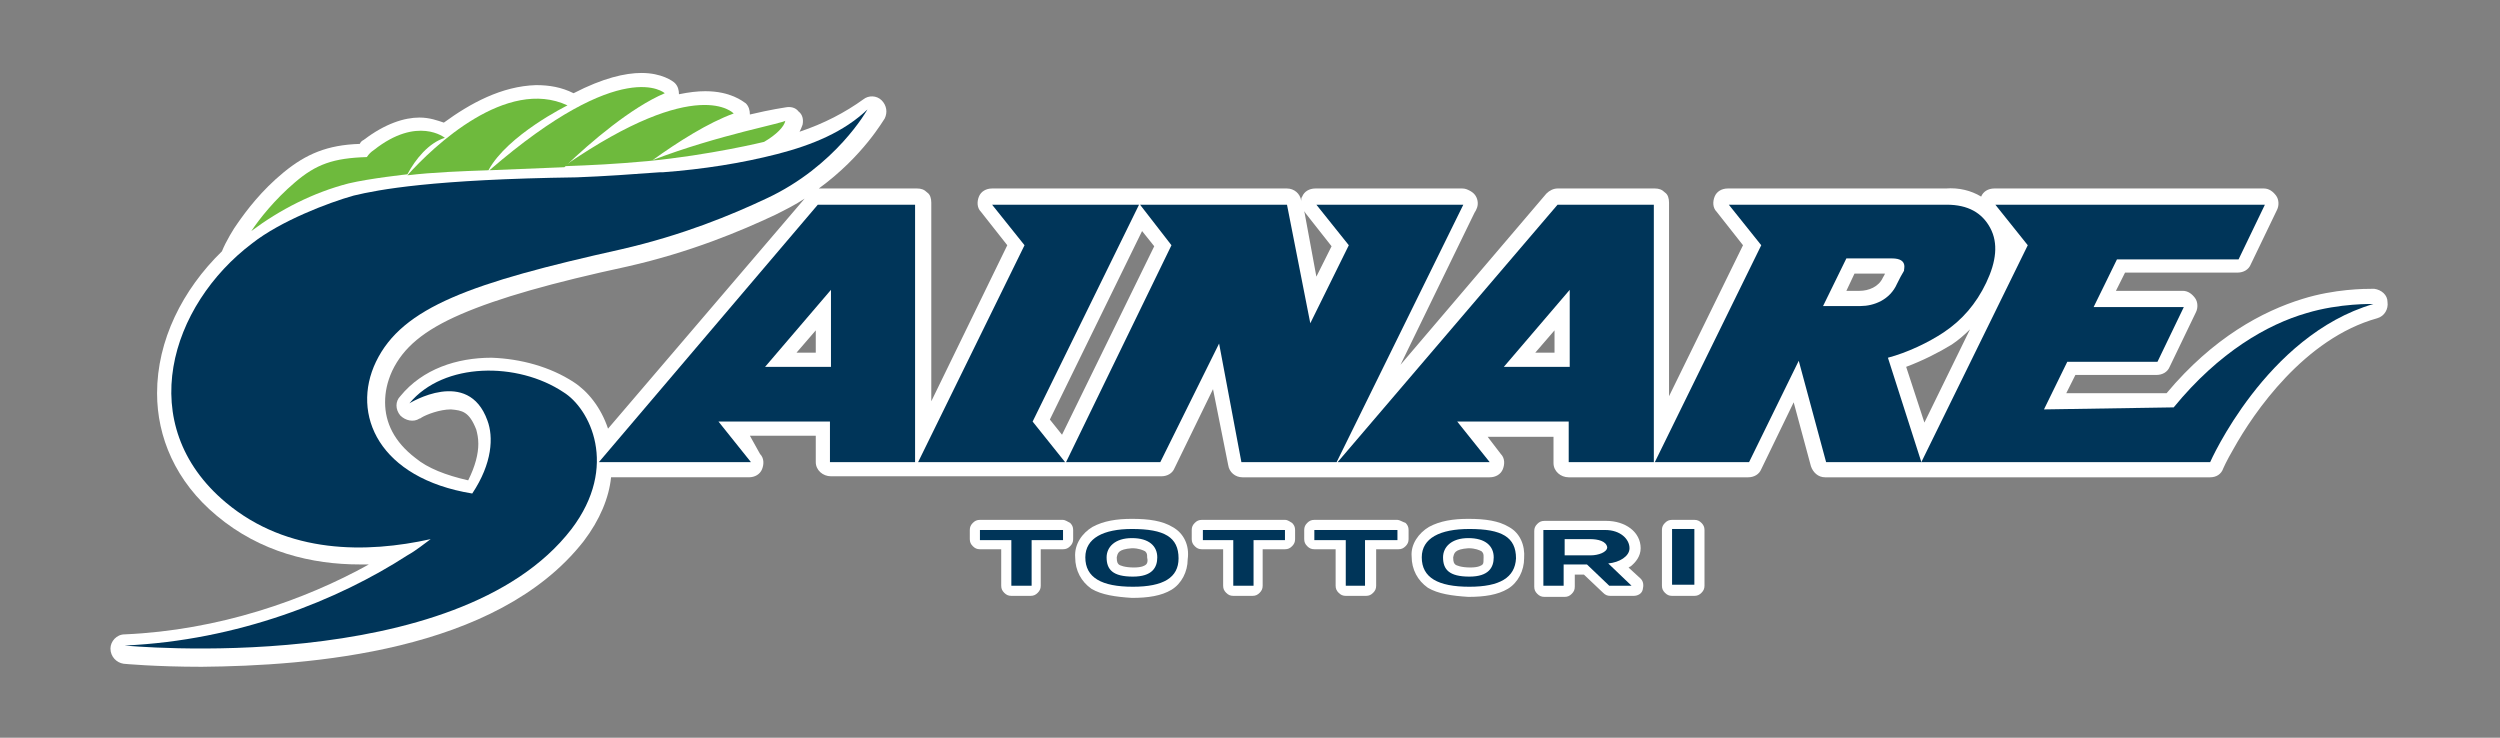
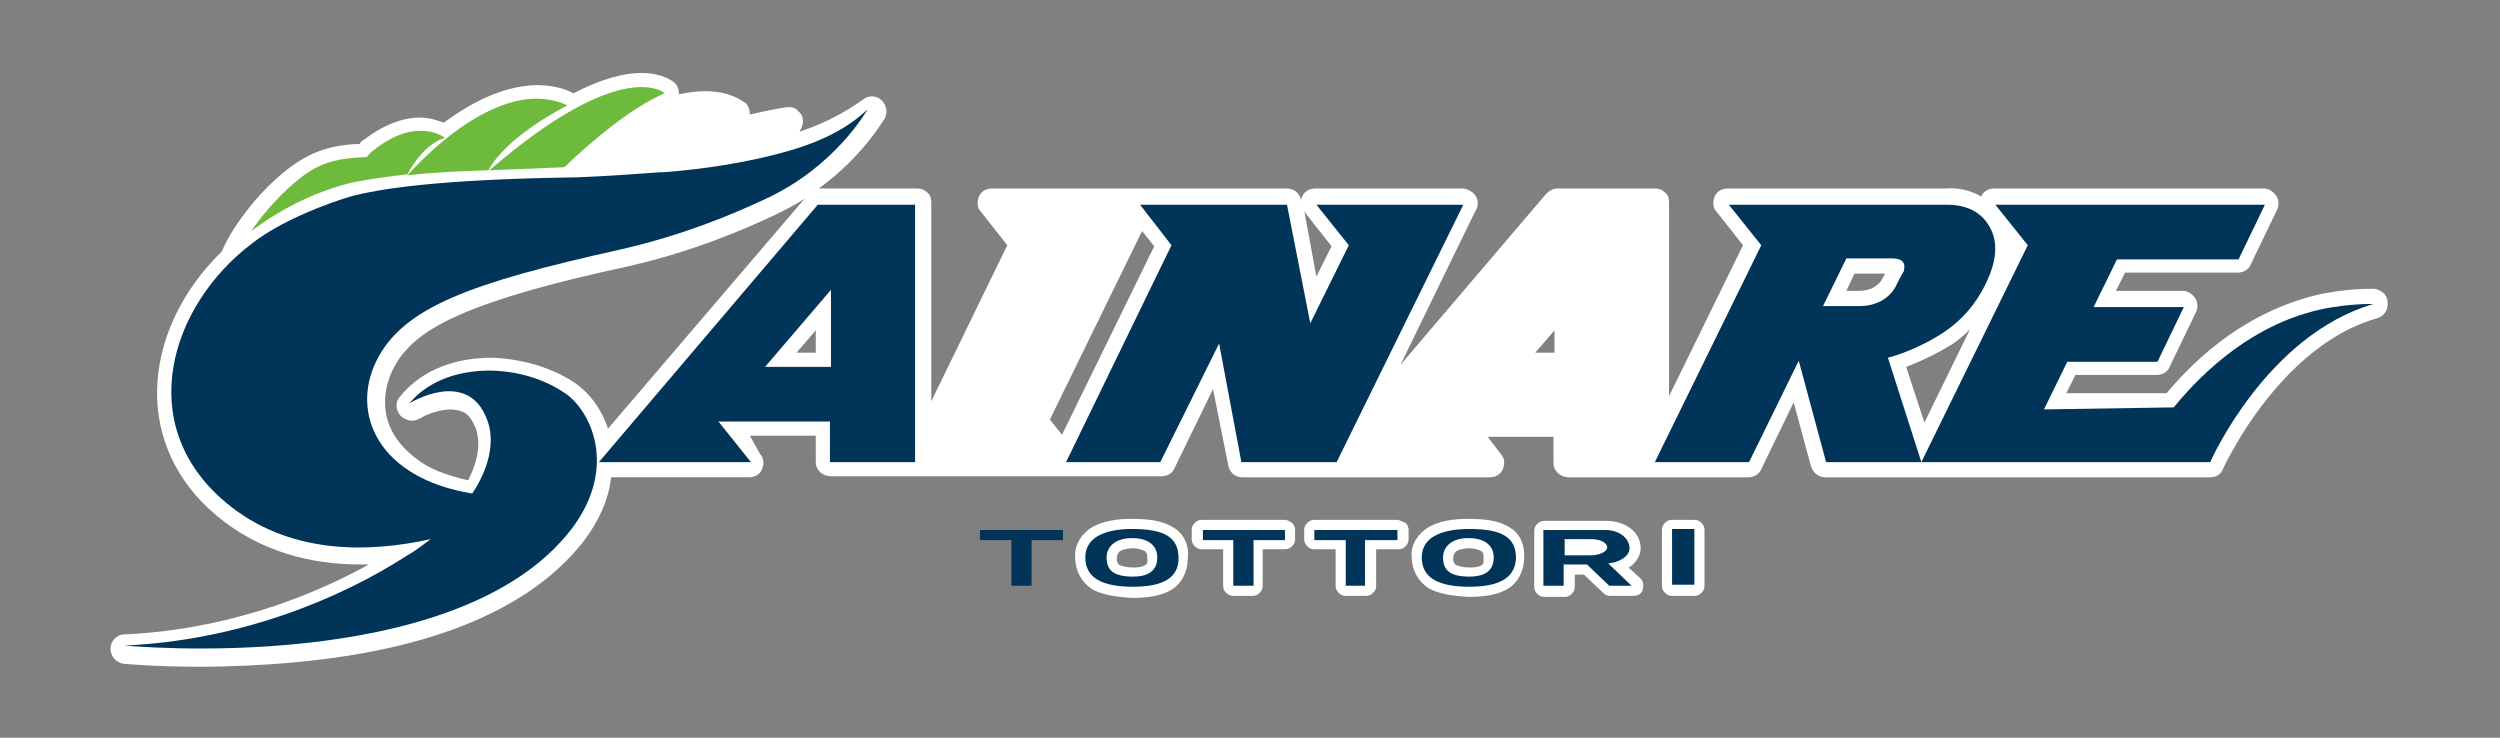
<svg xmlns="http://www.w3.org/2000/svg" version="1.1" id="レイヤー_1" x="0px" y="0px" viewBox="0 0 246.7 72.8" style="enable-background:new 0 0 246.7 72.8;" xml:space="preserve">
  <rect x="0" y="0" width="246.7" height="72.8" fill="#808080" stroke="none" />
  <style type="text/css">
	.st0{fill:#FFFFFF;}
	.st1{fill:#6EBA3D;}
	.st2{fill:#003559;}
</style>
-   <path class="st0" d="M104.9,51.3h-8.2c-0.3,0-0.5,0.1-0.7,0.3c-0.2,0.2-0.3,0.4-0.3,0.7v0.9c0,0.3,0.1,0.5,0.3,0.7  c0.2,0.2,0.4,0.3,0.7,0.3h2.1v3.6c0,0.3,0.1,0.5,0.3,0.7c0.2,0.2,0.4,0.3,0.7,0.3h1.9c0.3,0,0.5-0.1,0.7-0.3  c0.2-0.2,0.3-0.4,0.3-0.7v-3.6h2.2c0.3,0,0.5-0.1,0.7-0.3c0.2-0.2,0.3-0.4,0.3-0.7v-0.9c0-0.3-0.1-0.5-0.3-0.7  C105.4,51.5,105.1,51.3,104.9,51.3z" />
  <path class="st0" d="M113.1,55.7c-0.1,0.1-0.4,0.3-1.2,0.3c-0.9,0-1.4-0.2-1.5-0.3c-0.1-0.1-0.2-0.2-0.2-0.7  c0.1-0.4,0.1-0.8,1.5-0.9c0.7,0,1.1,0.2,1.3,0.3c0.2,0.2,0.2,0.3,0.2,0.6C113.3,55.4,113.2,55.6,113.1,55.7z M115.7,52  c-1-0.6-2.3-0.8-4-0.8c-1.5,0-2.8,0.2-3.9,0.8c-1,0.6-1.8,1.7-1.7,3c0,1.3,0.6,2.4,1.6,3.1c1,0.6,2.4,0.8,4,0.9  c1.6,0,2.9-0.2,3.9-0.8c1-0.6,1.6-1.8,1.6-3C117.4,53.8,116.8,52.6,115.7,52" />
  <path class="st0" d="M126.8,51.3h-8.2c-0.3,0-0.5,0.1-0.7,0.3c-0.2,0.2-0.3,0.4-0.3,0.7v0.9c0,0.3,0.1,0.5,0.3,0.7  c0.2,0.2,0.4,0.3,0.7,0.3h2.1v3.6c0,0.3,0.1,0.5,0.3,0.7c0.2,0.2,0.4,0.3,0.7,0.3h1.9c0.3,0,0.5-0.1,0.7-0.3  c0.2-0.2,0.3-0.4,0.3-0.7v-3.6h2.2c0.3,0,0.5-0.1,0.7-0.3c0.2-0.2,0.3-0.4,0.3-0.7v-0.9c0-0.3-0.1-0.5-0.3-0.7  C127.3,51.5,127.1,51.3,126.8,51.3z" />
-   <path class="st0" d="M137.9,51.3h-8.2c-0.3,0-0.5,0.1-0.7,0.3c-0.2,0.2-0.3,0.4-0.3,0.7v0.9c0,0.3,0.1,0.5,0.3,0.7  c0.2,0.2,0.4,0.3,0.7,0.3h2.1v3.6c0,0.3,0.1,0.5,0.3,0.7c0.2,0.2,0.4,0.3,0.7,0.3h2c0.3,0,0.5-0.1,0.7-0.3c0.2-0.2,0.3-0.4,0.3-0.7  v-3.6h2.2c0.3,0,0.5-0.1,0.7-0.3c0.2-0.2,0.3-0.4,0.3-0.7v-0.9c0-0.3-0.1-0.5-0.3-0.7C138.4,51.5,138.1,51.3,137.9,51.3z" />
+   <path class="st0" d="M137.9,51.3h-8.2c-0.3,0-0.5,0.1-0.7,0.3c-0.2,0.2-0.3,0.4-0.3,0.7v0.9c0,0.3,0.1,0.5,0.3,0.7  c0.2,0.2,0.4,0.3,0.7,0.3h2.1v3.6c0,0.3,0.1,0.5,0.3,0.7c0.2,0.2,0.4,0.3,0.7,0.3h2c0.3,0,0.5-0.1,0.7-0.3c0.2-0.2,0.3-0.4,0.3-0.7  v-3.6h2.2c0.3,0,0.5-0.1,0.7-0.3c0.2-0.2,0.3-0.4,0.3-0.7v-0.9c0-0.3-0.1-0.5-0.3-0.7C138.4,51.5,138.1,51.3,137.9,51.3" />
  <path class="st0" d="M146.3,55.7c-0.1,0.1-0.4,0.3-1.2,0.3c-0.9,0-1.4-0.2-1.5-0.3c-0.1-0.1-0.2-0.2-0.2-0.7  c0.1-0.4,0.1-0.8,1.5-0.9c0.7,0,1.1,0.2,1.3,0.3c0.2,0.2,0.2,0.3,0.2,0.6C146.4,55.4,146.4,55.6,146.3,55.7z M148.9,52  c-1-0.6-2.3-0.8-4-0.8c-1.5,0-2.8,0.2-3.9,0.8c-1,0.6-1.8,1.7-1.7,2.9c0,1.3,0.6,2.4,1.6,3.1c1,0.6,2.4,0.8,4,0.9  c1.6,0,2.9-0.2,3.9-0.8c1-0.6,1.6-1.8,1.6-3C150.5,53.8,150,52.6,148.9,52" />
  <path class="st0" d="M160.7,56c0.1,0,0.1-0.1,0.2-0.1c0.5-0.4,1-1,1-1.8c0-1.6-1.5-2.7-3.4-2.7h-6.1c-0.3,0-0.5,0.1-0.7,0.3  c-0.2,0.2-0.3,0.4-0.3,0.7v5.5c0,0.3,0.1,0.5,0.3,0.7c0.2,0.2,0.4,0.3,0.7,0.3h2c0.3,0,0.5-0.1,0.7-0.3c0.2-0.2,0.3-0.4,0.3-0.7  v-1.2h0.9l1.9,1.8c0.2,0.2,0.4,0.3,0.7,0.3h2.3c0.4,0,0.8-0.2,0.9-0.6c0.1-0.4,0.1-0.8-0.2-1.1L160.7,56z" />
  <path class="st0" d="M167.2,51.3H165c-0.3,0-0.5,0.1-0.7,0.3c-0.2,0.2-0.3,0.4-0.3,0.7v5.5c0,0.3,0.1,0.5,0.3,0.7  c0.2,0.2,0.4,0.3,0.7,0.3h2.2c0.3,0,0.5-0.1,0.7-0.3c0.2-0.2,0.3-0.4,0.3-0.7v-5.5c0-0.3-0.1-0.5-0.3-0.7  C167.7,51.4,167.5,51.3,167.2,51.3z" />
  <path class="st0" d="M189.9,41.7l-1.8-5.5c1.6-0.6,3.2-1.4,4.5-2.2c0.6-0.4,1.2-0.9,1.8-1.5L189.9,41.7z M185.8,27.4  c-0.4,0.9-1.4,1.3-2.3,1.3h-1.3L183,27l3,0C186,27.1,185.9,27.2,185.8,27.4 M153.4,34.8h-1.9l1.9-2.2L153.4,34.8 M129.9,27.3  l-1.2-6.5c0,0.1,0.1,0.1,0.1,0.2l2.6,3.3L129.9,27.3 M104.8,42.9l-1.2-1.5l9.1-18.6l1.2,1.5L104.8,42.9 M80.5,34.8h-1.9l1.9-2.2  L80.5,34.8 M60,42.3c-0.7-2.1-2-3.7-3.4-4.6v0c-2.3-1.5-5.2-2.3-8.1-2.4c-3.4,0-6.8,1.1-9,3.8c-0.5,0.5-0.5,1.3,0,1.9  c0.5,0.5,1.3,0.7,1.9,0.3c0,0,0.1,0,0.2-0.1c0.5-0.3,1.8-0.8,2.9-0.8c1.1,0.1,1.8,0.2,2.5,2c0.1,0.4,0.2,0.8,0.2,1.4  c0,1-0.3,2.2-1,3.6c-2.2-0.5-4-1.2-5.2-2.2c-2.1-1.6-3-3.5-3-5.5c0-1,0.2-2,0.7-3.1c1.1-2.3,3.1-4,6.8-5.6c3.7-1.6,9-3.1,16.4-4.7  c6.2-1.4,11.2-3.5,14.6-5.1c1-0.5,2-1,2.9-1.6L60,42.3 M234.3,28.5c0,0-0.1,0-0.2,0c-0.7,0-3.7,0-6.9,1c-3.9,1.2-8.8,3.8-13.4,9.3  l-9.9,0l0.9-1.8h8c0.6,0,1.1-0.3,1.3-0.8l2.6-5.4c0.2-0.4,0.2-1-0.1-1.4c-0.3-0.4-0.7-0.7-1.2-0.7h-6.6l0.9-1.8h11.1  c0.6,0,1.1-0.3,1.3-0.8l2.6-5.4c0.2-0.4,0.2-1-0.1-1.4c-0.3-0.4-0.7-0.7-1.2-0.7h-26.6c-0.6,0-1.1,0.3-1.3,0.8c0,0,0,0,0,0  c-1-0.6-2.2-0.9-3.5-0.8h-21.5c-0.6,0-1.1,0.3-1.3,0.8c-0.2,0.5-0.2,1.1,0.2,1.5l2.6,3.3l-7.3,14.9l0-19.1c0-0.4-0.1-0.8-0.4-1  c-0.3-0.3-0.6-0.4-1-0.4h-9.6c-0.4,0-0.8,0.2-1.1,0.5L138.2,36l7.3-15c0.2-0.3,0.4-0.7,0.3-1.2c-0.1-0.5-0.4-0.8-0.8-1  c-0.2-0.1-0.4-0.2-0.7-0.2l-14.5,0c-0.6,0-1.1,0.3-1.3,0.8c-0.1,0.1-0.1,0.3-0.1,0.5l0-0.1c-0.1-0.7-0.7-1.2-1.4-1.2h-14.5  c0,0,0,0,0,0c0,0,0,0,0,0H97.9c-0.6,0-1.1,0.3-1.3,0.8c-0.2,0.5-0.2,1.1,0.2,1.5l2.6,3.3l-7.5,15.4l0-19.6c0-0.4-0.1-0.8-0.4-1  c-0.3-0.3-0.6-0.4-1-0.4h-9.6c0,0-0.1,0-0.1,0c4.4-3.2,6.4-6.8,6.5-6.9c0.3-0.6,0.2-1.3-0.3-1.8c-0.5-0.5-1.3-0.5-1.8-0.1  c-1.8,1.3-3.9,2.4-6.3,3.2c0.1-0.2,0.2-0.4,0.3-0.7c0.1-0.5,0-1-0.4-1.3c-0.3-0.4-0.8-0.5-1.3-0.4c0,0-1.4,0.2-3.5,0.7  c0-0.4-0.1-0.8-0.4-1.1C73.3,10,72.1,9,69.6,9C68.8,9,68,9.1,67,9.3c0-0.4-0.1-0.8-0.4-1.1c-0.2-0.2-1.3-1-3.3-1  c-1.6,0-3.8,0.5-6.7,2c0,0,0,0,0,0c-1.2-0.6-2.4-0.8-3.7-0.8c-3.4,0.1-6.5,1.8-9.1,3.7c-0.6-0.2-1.4-0.5-2.4-0.5  c-1.5,0-3.4,0.6-5.5,2.2c-0.2,0.1-0.3,0.2-0.4,0.4c-3.2,0.1-5.3,1-7.5,2.8c-2.2,1.8-3.7,3.8-4.6,5.1c-0.3,0.4-1.1,1.7-1.5,2.7  c-3.9,3.8-6.4,8.8-6.4,14c0,4.3,1.8,8.7,5.9,12.1c4.3,3.6,9.4,4.8,14.1,4.8c0,0,0,0,0,0c0.3,0,0.6,0,0.9,0  c-6.3,3.5-14.8,6.5-24.1,6.9c-0.8,0-1.4,0.7-1.4,1.4c0,0.8,0.6,1.4,1.3,1.5c0,0,3.1,0.3,7.7,0.3c10.5-0.1,29.1-1.4,37.7-12.4  c1.6-2.1,2.5-4.3,2.7-6.3l13.6,0c0.6,0,1.1-0.3,1.3-0.8c0.2-0.5,0.2-1.1-0.2-1.5L74,43h6.5l0,2.6c0,0.8,0.7,1.4,1.5,1.4h8.4  c0,0,0.1,0,0.1,0c0,0,0.1,0,0.1,0l14.5,0c0,0,0.1,0,0.1,0h9.4c0.6,0,1.1-0.3,1.3-0.8l3.8-7.8l1.5,7.5c0.1,0.7,0.7,1.2,1.4,1.2h9.4  c0,0,0,0,0,0c0,0,0,0,0,0h0.5h7.9h6.6c0.6,0,1.1-0.3,1.3-0.8c0.2-0.5,0.2-1.1-0.2-1.5l-1.3-1.7h6.5l0,2.6c0,0.8,0.7,1.4,1.5,1.4h8.4  h0h9.3c0.6,0,1.1-0.3,1.3-0.8l3.2-6.6l1.7,6.3c0.2,0.6,0.7,1.1,1.4,1.1h9.4c0,0,0,0,0,0H211h7.1c0.6,0,1.1-0.3,1.3-0.9  c0,0,0.3-0.7,1-1.9c2-3.6,7-10.9,14.2-12.9c0.7-0.2,1.1-0.9,1-1.6C235.6,29.1,235,28.6,234.3,28.5" />
  <path class="st1" d="M48.3,16.8c2.4-0.1,4.9-0.2,7.4-0.3c0,0,0.1-0.1,0.1-0.1c2.5-2.4,6.5-5.8,9.8-7.2C65.6,9.2,61.5,5.4,48.3,16.8z  " />
  <path class="st1" d="M56,10.4c-6-2.8-13.2,4-15.8,6.9c2.5-0.3,5.2-0.4,8-0.5C50.1,13.3,56,10.4,56,10.4z" />
-   <path class="st1" d="M64.4,15.8c2.5-1.8,5.5-3.7,8-4.6c0,0-3.5-3.9-16.6,5.1c0,0-0.1,0.1-0.1,0.1c2.7-0.1,4.9-0.2,8.2-0.5  c6.2-0.6,11.5-1.9,11.5-1.9c1.2-0.7,2-1.5,2.1-2.1C77.6,12.1,70.9,13.3,64.4,15.8z" />
  <path class="st1" d="M43.9,13.6c0,0-2.7-2.2-7,1.2c-0.3,0.2-0.5,0.4-0.7,0.7c-3.3,0.1-5,0.7-7.1,2.5c-2,1.7-3.5,3.6-4.3,4.8  c2.8-2.1,6.1-3.8,9.6-4.7c2.1-0.5,5.8-0.9,5.8-0.9C41,15.7,42.3,14.1,43.9,13.6z" />
  <path class="st2" d="M186.7,25.5l-4.5,0l-2.3,4.7h3.7c1.3,0,2.9-0.6,3.6-2.2c0.3-0.6,0.4-0.8,0.7-1.3  C187.8,26.7,188.4,25.5,186.7,25.5z M163.3,45.6l10.5-21.4l-3.2-4h21.5c2.1,0,3.5,0.8,4.3,2.3c0.8,1.5,0.6,3.3-0.4,5.4  c-1,2.1-2.4,3.7-4.2,4.9c-1.5,1-3.6,2-5.5,2.5l3.3,10.3h-9.4l-2.7-10l-4.9,10H163.3" />
  <path class="st2" d="M214.5,40.2c4.5-5.5,9.3-8.2,13.1-9.3c3.3-1,6.6-0.9,6.6-0.9c-10.6,3.1-16.1,15.6-16.1,15.6H211h-21.4  l10.5-21.4l-3.2-4h26.6l-2.6,5.4h-12l-2.3,4.7h8.9l-2.6,5.4h-8.9l-2.3,4.7L214.5,40.2z" />
-   <polygon class="st2" points="105.1,45.6 101.9,41.6 112.4,20.2 97.9,20.2 101.1,24.2 90.6,45.6 90.6,45.6 90.6,45.6 90.6,45.6 " />
-   <path class="st2" d="M154.9,36.2h-6.5l6.5-7.6L154.9,36.2z M153.7,20.2L132,45.6h0.5h7.9h6.6l-3.2-4h11l0,4h8.4l0-25.4H153.7" />
  <polygon class="st2" points="129.9,20.2 133.1,24.2 129.3,31.9 127,20.2 112.5,20.2 115.6,24.2 105.2,45.6 114.5,45.6 120.3,33.9   122.5,45.6 131.9,45.6 144.4,20.2 144.4,20.2 144.4,20.2 144.4,20.2 " />
  <path class="st2" d="M82,36.2h-6.5l6.5-7.6L82,36.2z M74.1,45.6l-3.2-4h11l0,4h8.4l0-25.4h-9.6L59.1,45.6L74.1,45.6" />
  <path class="st2" d="M76.7,15.2c-3.5,0.9-7.3,1.5-11.3,1.8c-0.1,0-0.2,0-0.3,0c-2.7,0.2-5.5,0.4-8.2,0.5c-14.2,0.2-19.5,1.2-22,1.8  c-2.5,0.7-7.2,2.5-10,4.7c-8.1,6.1-11.8,17.9-2.6,25.6c6.1,5.1,13.9,5,20.2,3.6c-0.7,0.5-1.4,1.1-2.3,1.6  c-6.8,4.4-16.7,8.4-27.9,8.9c0,0,32.8,3.2,44.1-11.5c4.7-6.2,1.8-11.9-0.8-13.5c-4.5-3-11.8-3-15.2,1.1c0,0,5.8-3.6,7.7,1.7  c0.6,1.6,0.5,4.2-1.5,7.2c-9.2-1.5-12-7.8-9.5-13c2.6-5.4,9.4-7.8,24.2-11.1c6.1-1.4,10.9-3.4,14.3-5c6.9-3.2,10-8.8,10-8.8  C83.3,13,80.2,14.3,76.7,15.2z" />
  <polygon class="st2" points="101.8,53.3 101.8,57.8 99.8,57.8 99.8,53.3 96.7,53.3 96.7,52.3 104.9,52.3 104.9,53.3 " />
  <path class="st2" d="M111.7,53.1c-1.7,0-2.5,0.9-2.5,1.9c0,1.2,0.6,1.9,2.6,1.9c1.9,0,2.4-0.9,2.4-1.9  C114.2,53.9,113.4,53.1,111.7,53.1z M111.8,57.9c-3.1,0-4.7-0.9-4.7-2.9c0-1.9,1.8-2.8,4.6-2.8c3.2,0,4.6,0.8,4.6,2.9  C116.3,57,114.8,57.9,111.8,57.9" />
  <polygon class="st2" points="123.7,53.3 123.7,57.8 121.7,57.8 121.7,53.3 118.7,53.3 118.7,52.3 126.8,52.3 126.8,53.3 " />
  <polygon class="st2" points="134.7,53.3 134.7,57.8 132.8,57.8 132.8,53.3 129.7,53.3 129.7,52.3 137.9,52.3 137.9,53.3 " />
  <path class="st2" d="M144.9,53.1c-1.7,0-2.5,0.9-2.5,1.9c0,1.2,0.6,1.9,2.6,1.9c1.9,0,2.4-0.9,2.4-1.9  C147.4,53.9,146.6,53.1,144.9,53.1z M145,57.9c-3.1,0-4.7-0.9-4.7-2.9c0-1.9,1.8-2.8,4.7-2.8c3.2,0,4.6,0.8,4.6,2.9  C149.5,57,148,57.9,145,57.9" />
  <path class="st2" d="M156.9,53.2h-2.5v1.6h2.6c0.7,0,1.6-0.3,1.6-0.8C158.5,53.4,157.7,53.2,156.9,53.2z M158.8,57.8l-2.2-2.1h-2.3  v2.1h-2v-5.5h6.1c1.5,0,2.4,0.9,2.4,1.8c0,0.8-1,1.4-2.1,1.5l2.3,2.2H158.8" />
  <rect x="165" y="52.2" class="st2" width="2.2" height="5.5" />
</svg>